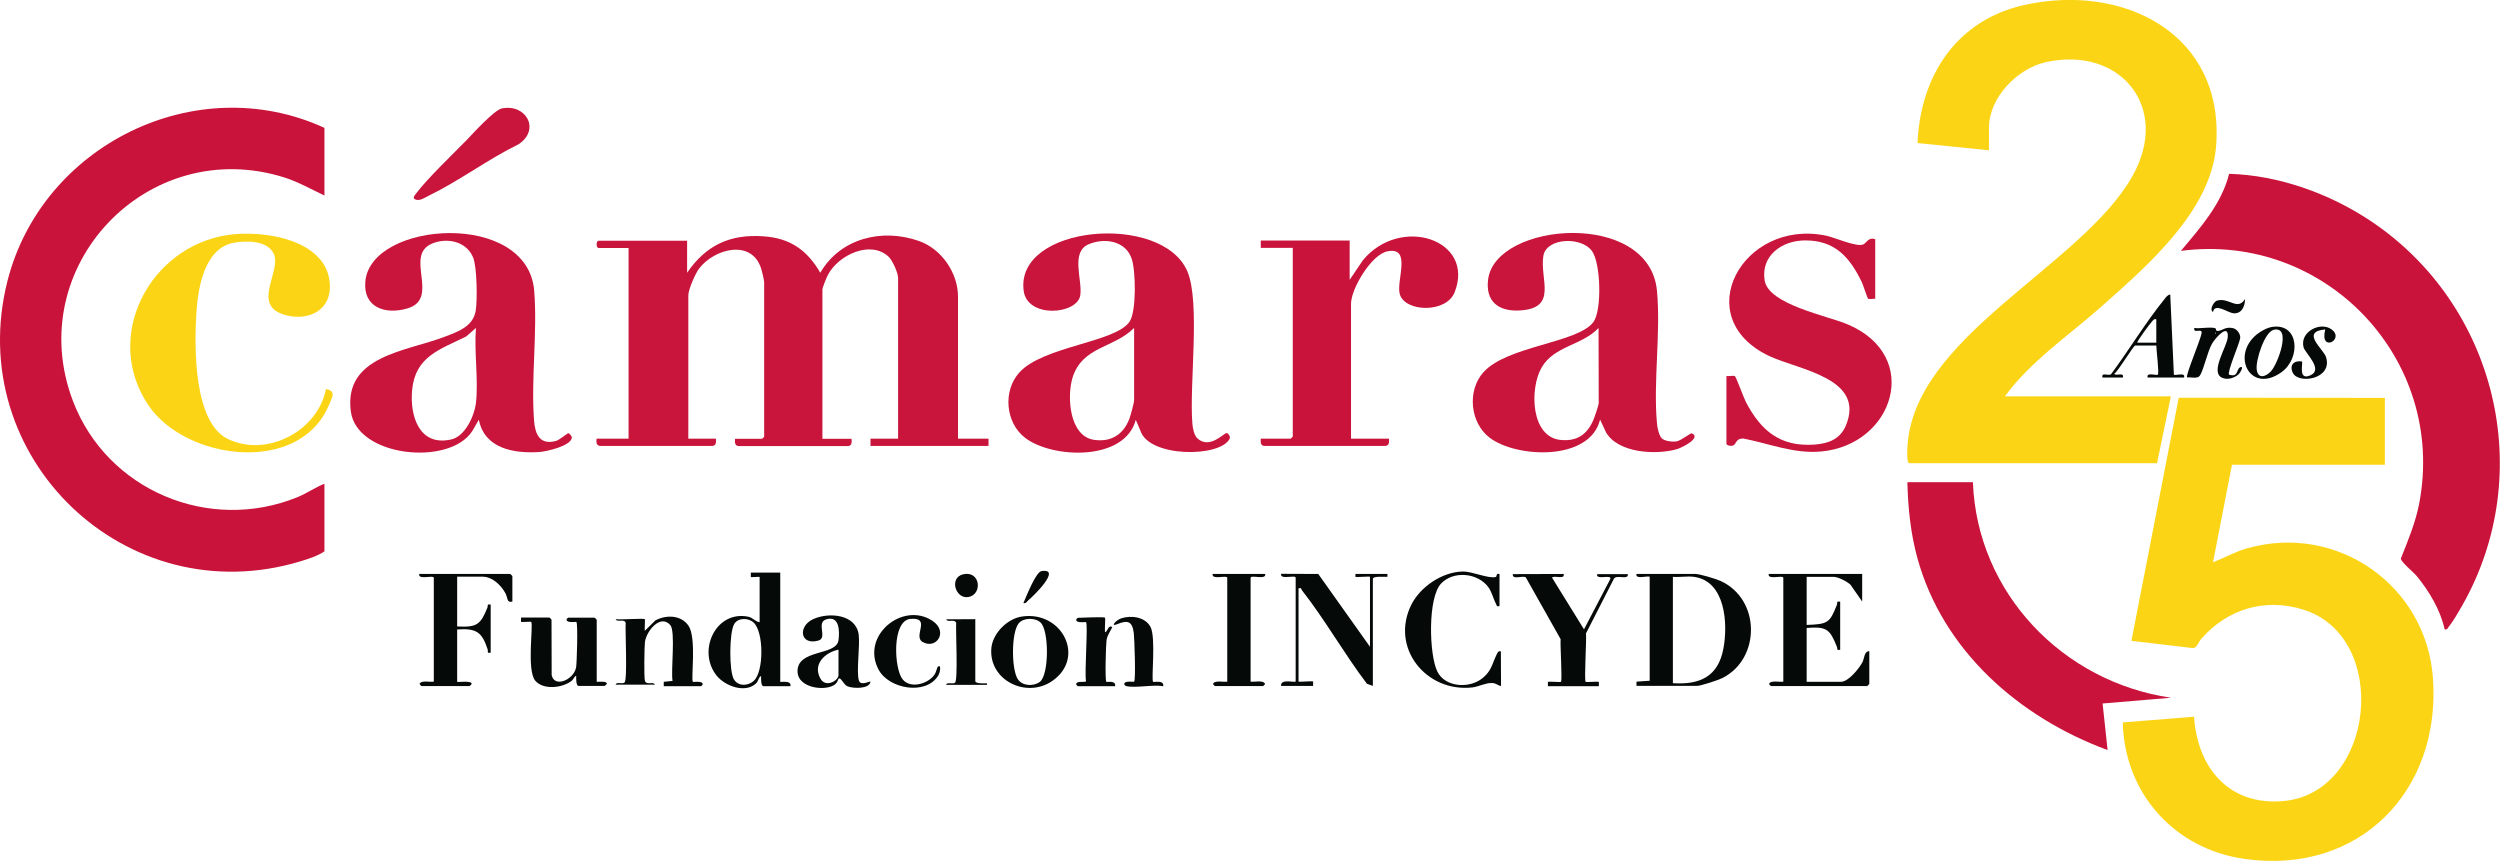
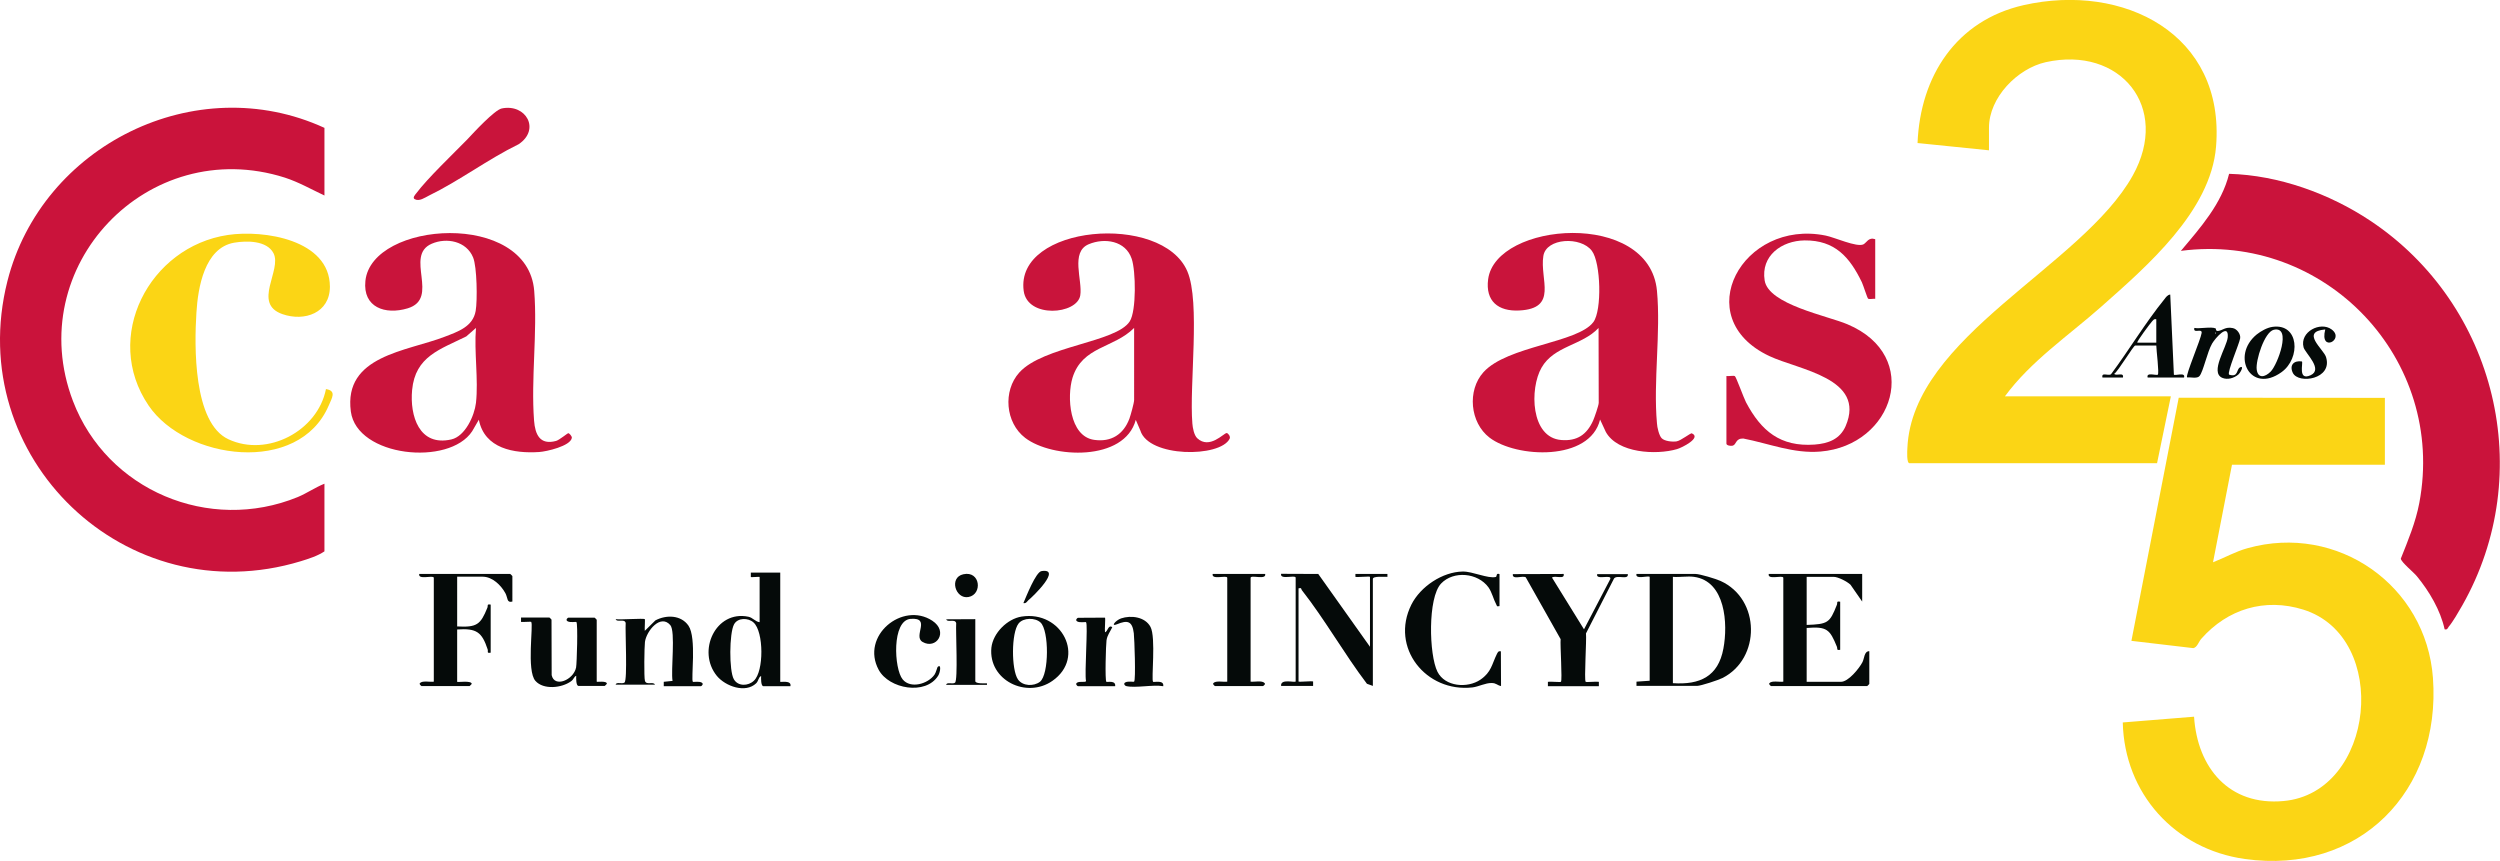
<svg xmlns="http://www.w3.org/2000/svg" version="1.1" id="Capa_1" x="0px" y="0px" viewBox="0 0 1648.2 567.5" style="enable-background:new 0 0 1648.2 567.5;" xml:space="preserve">
  <style type="text/css">
	.st0{fill:#FBD515;}
	.st1{fill:#CA133B;}
	.st2{fill:#C9143B;}
	.st3{fill:#050A09;}
</style>
  <path class="st0" d="M1572.3,262.3v44.1h-100.8l-12.5,64.3c7.7-3,14.8-7.1,22.8-9.3c59.1-16.5,117.7,24.4,122.2,85.6  c5.4,74.6-48.6,129.9-124.1,119.3c-46.2-6.5-79.3-43.2-80.4-90l47-3.8c2.2,33.8,23.2,58.9,59,55.6c60.3-5.4,70.8-108.1,13-126.2  c-25.4-7.9-49.9-0.4-67.2,19.2c-1.8,2-2.7,5.7-5.3,6.2l-40.8-4.8l31.2-160.3L1572.3,262.3L1572.3,262.3z" />
  <path class="st0" d="M1321.8,261.3h109.4l-9.1,44.1h-163.2c-2,0-1.5-8.2-1.4-10.1c3.3-73.6,115.3-119.7,148.6-179.6  c25.1-45.1-8.4-85.6-57.4-74.7c-18.7,4.2-37.4,23.3-37.4,43.2v14.9l-47.1-4.8c1.8-44.1,25.5-80.8,69.9-90.9  c65.8-14.9,133,18.9,126.9,93.3c-3.5,42.7-45.8,79-75.8,105.6C1363.7,221.3,1338.7,238.2,1321.8,261.3L1321.8,261.3z" />
  <path class="st1" d="M213.9,128.9c-8.7-4.1-16.9-8.8-26.1-11.8C97.5,88.4,14.4,175.8,48.1,264.4c22.4,58.9,89.8,87.2,148.2,63.3  c6-2.5,11.6-6.4,17.6-8.8v44.6c-4.4,3-10.4,4.9-15.6,6.5C83.2,405-24.5,301.6,4.9,185.3c22.7-89.5,124.2-139.9,209-101V128.9z" />
  <path class="st1" d="M1611.7,414.9c-2.8-12.7-10.1-25-18.3-35c-2.1-2.6-10.3-9.2-10.6-11.6c4.8-12,9.8-24,12.2-36.7  c17.9-94.8-61.9-178.7-157.2-166.2c12.8-15.2,26.9-31,31.8-50.8c32.6,0.9,66.2,13,93.2,31c82.9,55.2,110.1,166.3,60.5,253.6  c-2.3,4-6.1,10.7-9,14.1C1613.6,414.3,1613.5,415.3,1611.7,414.9L1611.7,414.9z" />
-   <path class="st2" d="M631.5,289.2h20.2v4.8h-77.8v-4.8h18.2v-106c0-3.3-3.7-11.5-6.2-13.9c-12-11.3-33.2-1.1-40,11.8  c-0.9,1.6-3.7,8.5-3.7,9.8v98.4h19.2c0.2,2.3,0.3,4.6-2.4,4.8l-71.1,0c-3.4,0.2-3.6-2-3.3-4.8h17.8c0.1,0,1.4-1.3,1.4-1.4V186  c0-1.1-1.4-7.2-1.9-8.7c-6.2-20-30.8-13.4-40.9-0.4c-2.5,3.2-7.2,14-7.2,17.8v94.5h18.2c0.1,2.3,0.3,4.6-2.4,4.8l-73,0  c-3.4,0.2-3.6-2-3.3-4.8h21.1V163.5h-19.7c-1.8,0-1.8-4.8,0-4.8H453v21.1c12.4-18.1,28.3-25.6,50.4-24c17.6,1.2,28.7,9.1,37.4,24  c13.3-22.8,40.8-29.5,65.1-20.9c14.8,5.2,25.7,21,25.7,36.7V289.2L631.5,289.2z" />
  <path class="st2" d="M315.7,276.7l-4.4,7.6c-15.2,23.2-76,17-80-13c-4.9-36.9,36.8-39.6,61.9-49.3c8.6-3.3,18.6-6.6,20.4-17  c1.2-6.9,0.9-29.1-1.7-35.3c-4.4-10.7-17.4-13.3-27.3-9c-18.3,7.9,5.8,36.1-15.9,42.6c-14.7,4.4-29.6-0.6-27.8-18.1  c4.1-39.6,107.1-46.7,111.3,6.6c2.2,27.5-2.2,58-0.1,85.5c0.7,9.1,3.8,16.3,14.5,13.4c2.2-0.6,7.6-5.2,8.1-5.1c0.6,0,2.5,2,2.3,3.1  c-0.9,5.4-16.8,9-21.5,9.3C338.9,299.1,319.4,295.8,315.7,276.7L315.7,276.7z M313.8,265.6c1.7-15.4-1.3-33.7,0-49.4l-6.4,5.6  c-17.3,8.6-33.6,13.1-35.7,35.3c-1.6,17,4.6,37.5,25.9,32.6C306.7,287.6,312.8,274.1,313.8,265.6L313.8,265.6z" />
  <path class="st2" d="M789.3,288.9c8.1,7.6,17.5-3.4,19.4-3.4c0.9,0,2.7,2.2,2,3.7c-6.2,12.6-53.5,12.5-58.9-5.4l-3-7  c-7.4,27.6-55.1,25.5-72.9,11.9c-13.1-10-14.8-31-3.9-43.1c15.8-17.5,63.8-19.8,72.8-33.7c4.5-6.9,4-33.5,1.3-41.3  c-4-11.9-17.8-14-28.3-9.6c-12.3,5.1-4,23.8-5.6,33.7c-2,12.7-34.8,15.4-37.3-2.9c-5.9-43.5,91.3-51.9,107.9-12.9  c8.7,20.4,1.2,74.9,3.3,100.3C786.3,282,787.2,286.9,789.3,288.9L789.3,288.9z M747.7,216.2c-13.5,13.5-34.1,12-40.6,32.8  c-3.8,12.4-2.2,38.7,14.3,41c11.2,1.6,19.3-3.6,23.2-14c0.8-2.2,3.1-10.4,3.1-12.3L747.7,216.2L747.7,216.2z" />
  <path class="st2" d="M1095.5,288.9c1.9,2,7.1,2.5,9.8,2.1c3-0.5,9.3-5.7,10.1-5.3c6.6,2.9-6.6,9.5-9.8,10.4  c-13.7,4-39.1,2.7-46.9-11.3l-3.8-8.2c-6.7,27.7-55.3,25.4-72.9,11.9c-12.9-9.9-14.8-31.1-4-43.1c15.8-17.5,62.2-19.2,72.5-33.1  c5.7-7.7,4.9-39-1-46.9c-7.2-9.7-30.2-8.6-32,3.4c-2.5,15.4,10,34.6-15.9,35.9c-13.8,0.7-22.4-6.1-20.5-20.6  c5-37.9,106.3-46,111.3,7.6c2.6,27.8-2.5,59.6,0,87.4C1092.5,281.6,1093.8,287.2,1095.5,288.9L1095.5,288.9z M1053.9,216.2  c-10.8,11.6-29.3,11.7-37.6,26.2c-7.9,13.7-7.3,46.2,13.1,47.7c10.3,0.8,16.7-3.5,20.9-12.8c0.9-2,3.7-10.1,3.7-11.7L1053.9,216.2  L1053.9,216.2z" />
-   <path class="st1" d="M1300.7,318c2.8,72.9,59.2,131.6,130.6,142l-45.1,3.8l3.3,30.7c-58.3-21.5-108.7-65.5-125.5-126.9  c-4.4-16.2-6.1-32.9-6.5-49.7H1300.7L1300.7,318z" />
-   <path class="st1" d="M890.7,289.2h25c0.3,2.9,0,5-3.3,4.8l-78.8,0c-2.7-0.2-2.5-2.5-2.4-4.8h19.7c0.1,0,1.4-1.3,1.4-1.4V163.4h-21.1  v-4.8h58.6v25.9l8.7-12.9c24.8-30,74.2-13.6,60.5,21.1c-5.5,13.9-32.5,13.1-36.1,1.4c-2.7-8.7,8.2-31.7-8.2-28.4  c-10.6,2.1-24,24.7-24,34.6L890.7,289.2L890.7,289.2z" />
  <path class="st0" d="M214.9,256.5c7.2,1.2,3.9,5.9,1.8,10.9c-19.7,46-94.3,35.9-118.7,0c-30.7-45.1,0.4-104.8,52.3-112.5  c23.6-3.5,67.1,3.1,67.2,34.1c0,17.3-16.7,23.2-31.3,18.1c-20.1-7-0.1-29-5.9-40.2c-4.4-8.4-17.7-8.3-25.9-6.9  c-19.6,3.4-23.9,29.7-24.9,46.1c-1.4,21.8-2.2,72.7,21.1,83.5C176.3,301.6,209.5,284.1,214.9,256.5L214.9,256.5z" />
  <path class="st2" d="M1236.3,157.7V197c-1.3-0.2-3.7,0.5-4.7-0.1c-0.5-0.3-3.2-8.9-4.1-10.8c-8-16.5-17.7-27.8-37.8-27.6  c-15.1,0.2-28.9,10.1-26.3,26.4c2.5,15.9,41.5,23.3,54.6,28.9c49.7,20.9,30.4,79.9-17.8,83.9c-17.7,1.5-33.9-5.3-50.9-8.6  c-5.2-0.1-4.4,3.9-6.9,4.7c-1.3,0.4-4.2-0.1-4.2-1.3v-44.6c1.5,0.3,4.6-0.5,5.6,0.1c0.8,0.5,5.8,14.3,7.3,17.2  c10,18.9,22.6,29.5,45.2,27.9c9.1-0.7,16.7-3.5,20.5-12.2c13.6-31.7-31-37-50.4-46.2c-53.5-25.3-17.6-90.5,37.2-79.4  c5.7,1.1,20.6,7.9,24.9,5.8C1230.7,160,1231.8,156.2,1236.3,157.7L1236.3,157.7z" />
  <path class="st3" d="M1078.9,452.3v-2.9l8.7-0.6v-68.5c-1-1-9.7,2-8.7-1.9h38.9c2.9,0,13.4,3.2,16.5,4.6c26.5,12,26.6,51.2,1.3,64  c-2.8,1.4-14.3,5.2-16.8,5.2H1078.9L1078.9,452.3z M1116.8,380.3c-4.3-0.6-9.5,0.4-13.9,0v70.1c17.8,1.2,29.9-4.4,33.3-22.8  C1139.3,411.3,1137.6,383.1,1116.8,380.3L1116.8,380.3z" />
  <path class="st3" d="M1227.7,378.4v18.2l-7.7-11.1c-2.2-2.1-8.2-5.2-11.1-5.2h-17.8V412c14-0.5,15.2-1.3,19.9-13.2  c0.6-1.5-0.6-2.6,2.2-2.1v31.7c-2.7,0.5-1.6-0.7-2.2-2.1c-4.6-11.3-6.5-13.4-19.9-12.3v35.5h22.6c4.9,0,11.9-8.7,14.1-12.8  c1.4-2.5,1.1-7.4,4.6-7.4v21.6c0,0.1-1.3,1.4-1.4,1.4h-63.4c-0.1,0-1.9-1.4-1-1.9c1.4-1.9,6.8-0.6,9.1-1v-68.5  c-0.3-2-10.6,1.7-9.6-2.5L1227.7,378.4L1227.7,378.4z" />
  <path class="st3" d="M514.4,377.5v72c0,0.4,7.7-1.3,6.7,2.9h-17.8c-1.7,0-1.6-5.4-1.5-6.7c-1.8,0.7-1.6,3.1-3.3,4.8  c-7,6.7-20.2,2-25.9-4.9c-13.3-16.3-0.8-43.5,20.8-39c2.9,0.6,4.6,3.3,7.4,3.6v-29.8c0-0.3-5.5,0.3-5.8,0v-2.9L514.4,377.5  L514.4,377.5z M496.8,410.4c-3.5-3.2-10.5-3.3-12.9,1.3c-3.1,5.8-3.3,30.5-0.1,36.1c2.8,4.9,9.6,4.5,13.2,1  C503.7,442.7,503.6,416.5,496.8,410.4L496.8,410.4z" />
  <path class="st3" d="M337.8,396.6c-3.8,1-2.9-2.3-4.6-5.5c-2.9-5.3-8.6-10.9-15-10.9h-16.8V413c13,0.7,15.4-1.2,19.9-12.3  c0.6-1.4-0.6-2.6,2.2-2.1v31.7c-2.9,0.5-1.5-0.8-2-2.2c-3.8-11.4-7.3-14-20.1-13.1v34.5c0,0.5,9.6-1.1,9.6,1.4  c0,0.1-1.3,1.4-1.4,1.4h-31.7c-0.1,0-1.9-1.4-1-1.9c1.4-1.9,6.8-0.6,9.1-1v-68.5c-0.3-2-10.5,1.7-9.6-2.5h60c0.1,0,1.4,1.3,1.4,1.4  L337.8,396.6L337.8,396.6z" />
  <path class="st3" d="M869.1,378.4l34.1,48v-46.1c0-0.5-8.5,0.4-9.6,0v-1.9h21.1v1.9c-1.8,0.1-9.6-0.7-9.6,1.4v70.5l-3.9-1.4  c-14.9-19.6-27.8-42.5-42.9-61.7c-0.6-0.8,0-1.8-2.2-1.2v61.4c0,0.5,9.2-0.5,9.6,0v2.9h-21.1c-0.5-5,8.8-2,9.6-2.9v-68.5  c-0.3-2-10.5,1.7-9.6-2.5L869.1,378.4L869.1,378.4z" />
  <path class="st2" d="M330.8,71.5c16-3.3,25.7,13.9,11.1,23.6c-20.1,9.8-39.2,24.2-59.2,33.9c-2.6,1.3-6.3,4-9.3,2.3  c-1.6-0.9,0.3-2.9,1-3.8c7.5-10,24.2-25.9,33.6-35.5C312.2,87.5,326,72.5,330.8,71.5L330.8,71.5z" />
  <path class="st3" d="M1030.9,378.4c0.8,4-5.8,0.7-7.7,2.4l21.1,34.1l17.3-33.1c1.4-3.5-9.8,1-8.6-3.3h20.2c0.5,4.2-7.1,0.2-9.1,2.9  l-18.5,36.2c0.5,4-1.3,30.8-0.2,31.9c0.4,0.4,7.1-0.3,8.7,0v2.9h-33.6v-2.9c1.5-0.3,8.3,0.4,8.6,0c1-1-0.6-24.5-0.2-28.1l-23-40.8  c-2.2-1.3-9.1,1.9-8.5-2.1L1030.9,378.4L1030.9,378.4z" />
  <path class="st3" d="M989.6,452.3c-2.6-0.5-3.1-2-6.2-2c-4-0.1-8.6,2.4-12.6,2.9c-30.6,3.5-54.5-26.2-40.3-54.6  c6-11.9,20.5-21.6,33.9-21.8c6.4-0.1,16.6,4.8,21.7,3.6c1-0.2,0-2.9,2.5-1.9v21.1c-2.2,0.4-1.5-0.1-2.2-1.2  c-1.8-3.3-2.7-7.8-5.1-11.2c-7-9.6-23-11.1-31.2-2.5c-8.9,9.3-8,47.1-2.4,58.2c5,9.9,19.8,11,28.3,5.2c7.3-5,7.5-10.1,10.9-17  c0.7-1.3,1-2,2.6-1.7L989.6,452.3L989.6,452.3z" />
  <path class="st3" d="M363.7,445.1c1.8,8.5,14.4,3.2,16.1-5c0.5-2.6,1.3-29,0.2-30c-0.3-0.3-4,0.5-5.8-0.5c-1.6-0.9,0.1-2.4,0.5-2.4  H392c0.1,0,1.4,1.3,1.4,1.4v40.8c0,0.4,6.7-0.8,6.7,1.4c0,0.1-1.3,1.4-1.4,1.4h-17.3c-1.7,0-1.6-5.4-1.5-6.7  c-1.6,0.7-1.5,2.3-3.5,3.7c-6.1,4.4-18.1,5.7-23.4-0.3c-6-6.7-1.2-37.2-2.8-38.9c-0.3-0.3-5.4,0.2-6.7,0v-2.9h18.7  c0.1,0,1.4,1.3,1.4,1.4L363.7,445.1L363.7,445.1z" />
  <path class="st3" d="M425.1,408.2c0.3,0.3-0.2,6.3,0,7.7l7-6.9c7.2-3.8,16.9-3.6,21.8,3.5c5.5,8,1.5,35.7,2.9,37  c0.3,0.3,4-0.5,5.8,0.5c1.6,0.9-0.1,2.4-0.5,2.4h-24.5v-2.9l5.8-0.6c-1.2-6.9,2.1-32.7-1.5-36.8c-6.5-7.5-15.7,3.9-16.7,11.1  c-0.4,3.2-0.7,23.5,0,25.7c1,3.1,5.6,0.1,6.6,2.5h-25.9c0.4-2.1,4.1-0.2,5.8-1.4c2.1-1.4,0.4-34.1,0.8-39.3  c-0.8-3.1-5.7-0.1-6.6-2.5C408.6,408.7,424.4,407.5,425.1,408.2L425.1,408.2z" />
  <path class="st3" d="M834.1,378.4c0.9,4.2-9.3,0.4-9.6,2.5v68.5c2.4,0.3,7.8-1,9.2,1c1,0.5-0.9,1.9-1,1.9H801c-0.1,0-1.9-1.4-1-1.9  c1.4-1.9,6.8-0.6,9.1-1v-68.5c-0.3-2-10.5,1.7-9.6-2.5H834.1L834.1,378.4z" />
-   <path class="st3" d="M573.9,449.4c-0.7,5.1-11.8,4.5-15.1,3.1c-2.8-1.1-4.3-6.3-6-5c-0.2,0.2-0.6,2.8-3,4.2  c-6.8,4.1-23.5,1.6-24-8.6c-0.7-15.4,25.6-10.5,27-21c0.8-5.9,0.7-16.4-8-13.8c-7,2.1,1,12.2-5.2,14c-12,3.5-13.9-9.3-3.5-14.1  s28.2-3.2,30,10.1c1,7.7-1.7,24.8,0.2,30.5C567.5,452.3,573.4,449,573.9,449.4L573.9,449.4z M552.8,428.3c-9,1.9-17.2,9.6-11.9,19.1  c3.4,6.2,11.9,1.4,11.9-2.3V428.3L552.8,428.3z" />
  <path class="st3" d="M673.5,406.5c26.5-4.2,42.6,26.9,20.3,42.4c-17,11.9-42.3-0.4-40.2-21.9C654.7,417.3,664.1,408,673.5,406.5  L673.5,406.5z M686,410.4c-3.5-3.3-11.4-3.3-14.5,0.7c-4.8,6.1-4.8,30.3-0.4,36.8c3.1,4.5,10.4,4.7,14.5,1.6  C691.7,444.7,691.7,415.7,686,410.4L686,410.4z" />
  <path class="st3" d="M618.1,439.8c2.6-2.6,1.9,3.4,0.4,5.7c-8.2,13.1-32.4,8.7-39.2-3.9c-12.1-22.4,15.7-45.2,35.3-32.4  c11,7.2,2.6,19.3-6.4,14c-6.5-3.8,6-16.2-7.8-15.2c-12.6,0.9-11,33-5.3,39.9c5.2,6.4,16.7,3,21-3.1C617,443.6,617.9,440,618.1,439.8  L618.1,439.8z" />
  <path class="st3" d="M1386.1,248.9c-0.8-3.7,3.6-1,5.6-2.1c11.9-16,22.8-34.2,35.3-49.6c0.9-1.2,2.1-2.9,3.8-3l2.4,52.8  c0.8,0.9,7.8-1.9,6.7,1.9h-24c-1.1-3.8,5.9-1.1,6.7-1.9c1-1-1-16.3-1-19.2h-13.9c-1.2,0-11.2,17-13.9,18.7c1.6,1.6,6.6-1.4,5.8,2.4  L1386.1,248.9L1386.1,248.9z M1421.6,210.5c-1.6-0.4-1.9,0.5-2.9,1.5c-0.8,0.8-10.3,13.4-9.6,13.9h12.5V210.5L1421.6,210.5z" />
-   <path class="st3" d="M728.5,407.2c0.4,0.4-0.3,8,0,9.6c1.8-0.2,2.1-5.3,4.8-3.3c-1.4,3-3.3,5.2-3.8,8.7c-0.4,2.8-1.1,26.3-0.1,27.3  c0.5,0.4,6.4-1.2,5.8,2.9h-24.5c-0.4,0-2.1-1.5-0.5-2.4c1.8-1,5.6,0.1,5.8-1c-1.1-4.8,1.4-37.5,0-38.8c-0.3-0.3-4,0.5-5.8-0.5  c-1.6-0.9,0.1-2.4,0.5-2.4C713.3,407.2,727.8,406.6,728.5,407.2L728.5,407.2z" />
+   <path class="st3" d="M728.5,407.2c0.4,0.4-0.3,8,0,9.6c1.8-0.2,2.1-5.3,4.8-3.3c-1.4,3-3.3,5.2-3.8,8.7c-0.4,2.8-1.1,26.3-0.1,27.3  c0.5,0.4,6.4-1.2,5.8,2.9h-24.5c-0.4,0-2.1-1.5-0.5-2.4c1.8-1,5.6,0.1,5.8-1c-1.1-4.8,1.4-37.5,0-38.8c-0.3-0.3-4,0.5-5.8-0.5  c-1.6-0.9,0.1-2.4,0.5-2.4L728.5,407.2z" />
  <path class="st3" d="M742.4,452.3c-0.8-0.2-2-1.6-0.5-2.4c1.8-1,5.5-0.2,5.8-0.5c1.2-1.1,0.2-28.4-0.2-31.9c-1-8-4-8.9-11.2-5.9  c-4.2,1.7-1-2.5,2.8-3.9c6.5-2.2,15.8-1.1,19.4,5.6c3.7,7,0.4,34.9,1.7,36.2c0.5,0.5,7.4-1.5,6.7,2.9  C760.1,451.2,748.5,453.8,742.4,452.3L742.4,452.3z" />
  <path class="st3" d="M1460.7,216.5c0.4,0.2-0.1,1.9,1.6,1.7c3.2-0.4,4.8-2.9,9.7-1.9c2.8,0.5,5.3,4,4.9,6.7  c-0.5,3.5-8.8,22.5-7.3,24c6.2,2,4.7-3.5,7.2-4.8c3-1.5,0.2,3.7-1.2,4.8c-2.8,2.3-7.1,3.6-10.5,2.1c-8.4-3.6,3-20.2,3.6-26.7  c0.8-9.8-8.2,0.5-10.3,4.1c-3.2,5.5-5.8,18.4-8.3,21.4c-1.5,1.9-5.8,0.7-8.2,0.9c-1.2-1.2,9.1-25.2,9.6-29.3  c0.4-3.4-5.8,0.8-4.8-3.3C1450.1,216.9,1457.8,215.2,1460.7,216.5L1460.7,216.5z M1460.5,219.1v1  C1461.1,219.7,1461.1,219.4,1460.5,219.1z" />
  <path class="st3" d="M643,408.2V449c0,1.9,6.1,1.5,7.7,1.5v1h-26.9c0.4-2.1,4.1-0.2,5.8-1.4c2.1-1.4,0.4-34.1,0.8-39.3  c-0.8-3.1-5.7-0.1-6.6-2.5L643,408.2L643,408.2z" />
  <path class="st3" d="M1498.2,215.5c17.6-2.5,18.8,20.7,5.9,29.9c-20.4,14.6-33.5-10.8-16.3-24.9  C1490.6,218.3,1494.6,216,1498.2,215.5L1498.2,215.5z M1499.1,217.4c-6.2,1.4-12.1,20.4-11.3,26.2c0.8,6.2,5.5,5.1,9.2,1.4  C1501.6,240.4,1511.1,214.8,1499.1,217.4L1499.1,217.4z" />
  <path class="st3" d="M1533,217.2c-16.6,1.4-1.1,13,0.5,18.2c4.6,14.6-18.2,18.1-21.9,10.4c-2.4-5.1,0.7-8.3,6-7.5  c1,0.9-2.9,13,5.7,9.1s-3.5-14.5-4.6-18.4c-2.7-10.2,11.1-17.3,18.5-11.8C1546.2,223.9,1529,232.8,1533,217.2z" />
  <path class="st3" d="M635.1,378.6c11.3-2.5,12.8,13.3,3.4,15C629.9,395.2,625.5,380.7,635.1,378.6z" />
  <path class="st3" d="M674.7,397.6c1.8-4.1,8.2-20.6,12-21.1c13.7-2-5.8,16.9-8.7,19.2C677,396.6,676.5,398,674.7,397.6L674.7,397.6z  " />
-   <path class="st3" d="M1459,205.7c-2.7-1.5,0.6-6.9,2.6-7.5c7.8-2.4,13.6,7,18.5-1.1c0,4.9-2.3,10.1-7.9,9.4  C1468.5,206,1460,199.5,1459,205.7L1459,205.7z" />
</svg>